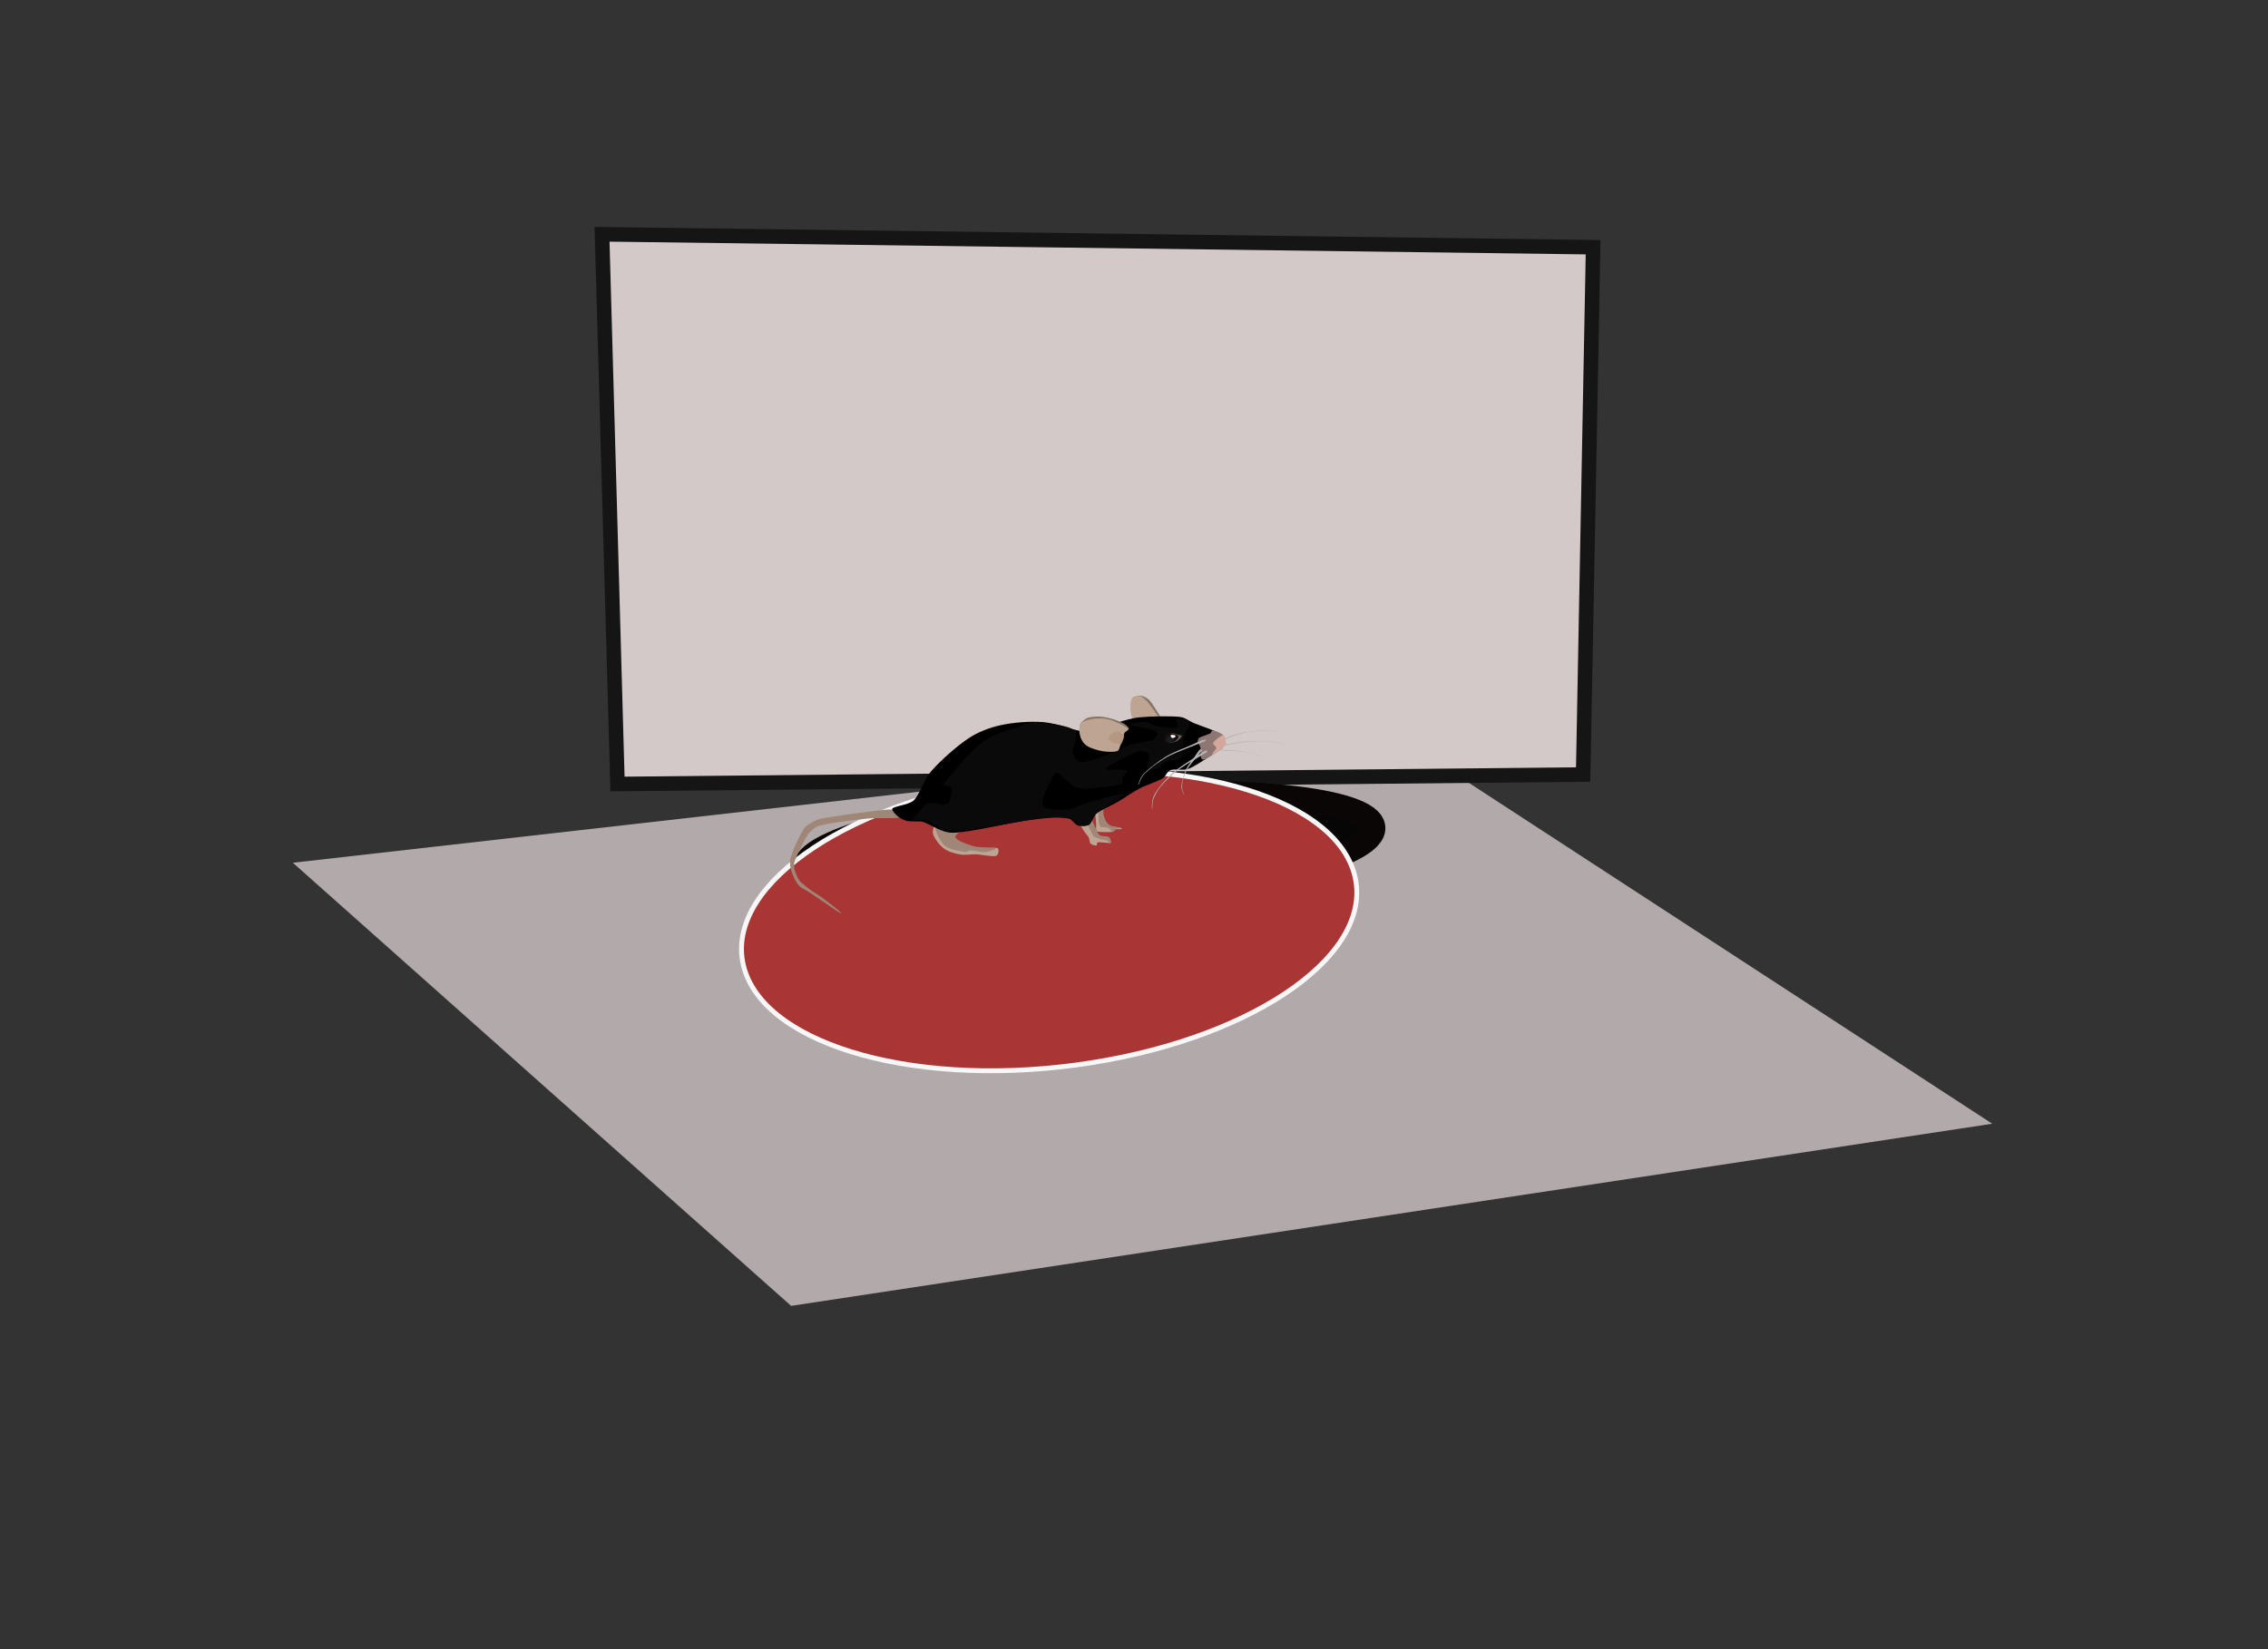
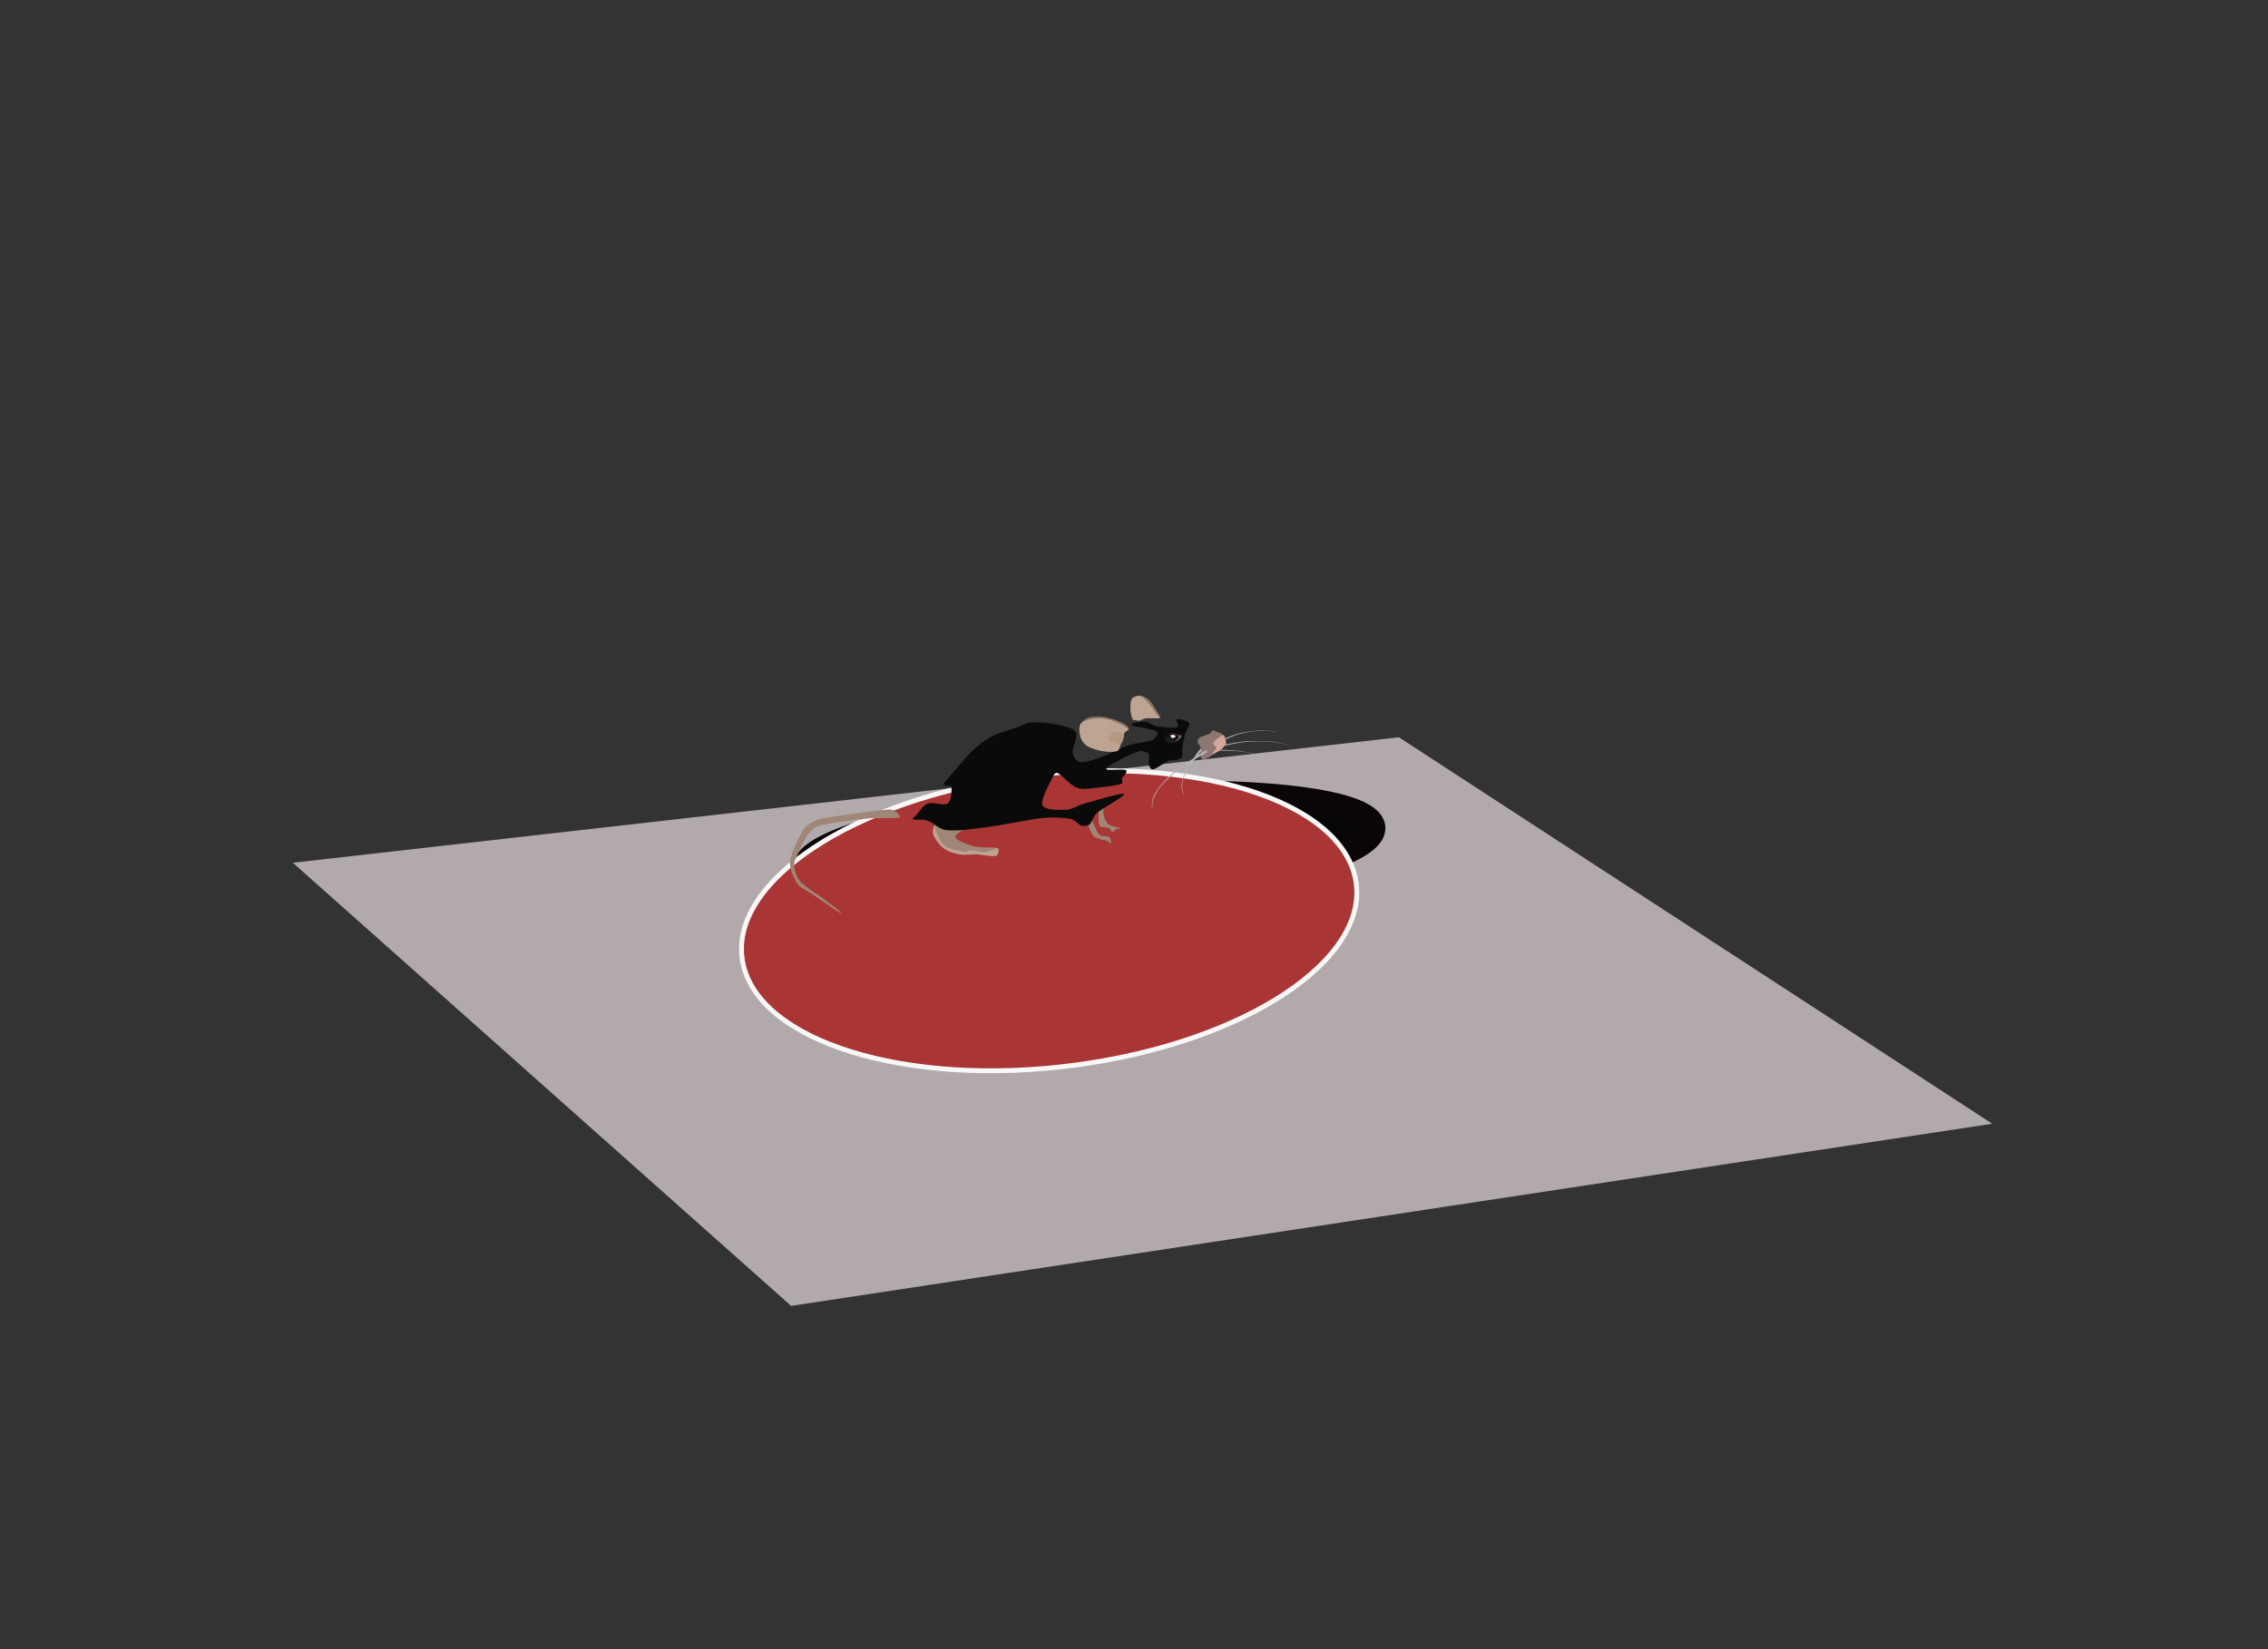
<svg xmlns="http://www.w3.org/2000/svg" version="1.1" id="Layer_1" x="0px" y="0px" width="467.717px" height="340.158px" viewBox="0 0 467.717 340.158" enable-background="new 0 0 467.717 340.158" xml:space="preserve">
  <rect x="0" y="0" width="467.717" height="340.158" fill="#333333" stroke="none" />
  <g>
    <polygon fill="#B2AAAA" points="410.85,231.78 163.148,269.351 60.391,177.952 288.479,152.068  " />
    <g>
-       <polygon fill="#D3C9C9" stroke="#161515" stroke-width="3" stroke-miterlimit="10" points="127.341,161.71 326.485,159.751     328.538,50.99 124.155,48.324   " />
      <rect x="224.314" y="170.814" fill="#070606" stroke="#0A0606" stroke-width="9" stroke-miterlimit="10" width="0" height="1.685" />
      <path fill="#070606" stroke="#0A0606" stroke-width="5" stroke-miterlimit="10" d="M165.988,179.131    c0.498,5.82,27.135,8.646,59.5,6.304c32.366-2.34,58.201-8.957,57.703-14.781c-0.496-5.823-27.134-8.641-59.5-6.305    C191.33,166.688,165.494,173.306,165.988,179.131z" />
    </g>
    <g transform="matrix(1,0,0,1,-165.576,-2953.79)">
      <path fill="#AA3535" stroke="#F7F7F7" stroke-miterlimit="10" d="M318.731,3152.155c3.021,16.438,33.759,25.979,68.667,21.315    c34.909-4.666,60.761-21.771,57.746-38.206c-3.021-16.441-33.767-25.986-68.67-21.317    C341.567,3118.612,315.715,3135.718,318.731,3152.155z" />
      <g transform="matrix(0.591,-0.063,0.063,0.591,-67.391,1236.32)">
        <g transform="matrix(2.751,0,0,2.751,-3445.16,-1954.95)">
          <g transform="matrix(-0.422,0.43,-0.582,-0.082,3278.71,1364.15)">
            <path fill="#B5B3B3" d="M1587.771,2033.581c0.063-0.058,0.184-0.414,0.155-0.515c-0.139-0.518-0.72-1.74-0.995-2.594       c-0.255-0.776-0.528-1.529-0.662-2.51c-0.158-1.163-0.368-2.858-0.277-4.469c0.034-0.68,0.099-1.726,0.265-2.678       c0.222-1.273,0.55-2.397,0.548-2.514c-0.002-0.209-0.728,2.711-0.811,3.898c-0.046,0.594-0.098,1.323-0.099,2.075       c-0.003,1.308,0.086,2.708,0.2,3.72c0.174,1.509,0.733,2.875,0.979,3.775c0.144,0.572,0.369,1.355,0.484,1.657       C1587.601,2033.543,1587.709,2033.645,1587.771,2033.581z" />
          </g>
          <g transform="matrix(-0.43,0.343,-0.452,-0.17,3034.53,1696.74)">
            <path fill="#B5B3B3" d="M1561.437,2074.777c0.053-0.086-0.035-0.407-0.114-0.48c-0.343-0.297-1.319-0.838-1.943-1.306       c-0.608-0.453-1.259-0.789-1.804-1.484c-0.608-0.784-1.378-1.966-1.861-3.186c-0.204-0.521-0.443-0.914-0.604-1.704       c-0.218-1.042-0.316-2.415-0.356-2.504c-0.082-0.145,0.163,2.422,0.495,3.36c0.457,1.265,1.448,3.184,2.214,4.25       c0.73,0.992,1.843,1.602,2.427,2.116c0.377,0.323,0.873,0.791,1.128,0.943       C1561.156,2074.865,1561.394,2074.852,1561.437,2074.777z" />
          </g>
          <g transform="matrix(-0.129,0.267,-0.475,0.068,2521.61,1360.17)">
            <path fill="#B5B3B3" d="M1461.548,1912.545c0.075,0.002,0.465-0.359,0.565-0.556c0.399-0.754,1.253-2.778,1.828-3.988       c0.5-1.08,0.905-2.113,1.594-3.278c0.802-1.384,2.056-3.438,3.264-5.038c0.508-0.68,1.298-1.721,2.033-2.537       c0.969-1.089,1.854-1.905,1.939-2.029c0.156-0.225-2.154,2.057-3.049,3.224c-1.24,1.594-3.196,4.435-4.345,6.319       c-1.088,1.77-1.949,3.789-2.563,5.01c-0.391,0.768-0.946,1.817-1.145,2.293       C1461.545,1912.212,1461.471,1912.542,1461.548,1912.545z" />
          </g>
          <path fill="#877462" d="M1418.358,1875.802c-0.272-0.02-0.287-0.528-0.589-1.038c-0.267-0.45-2.502-0.573-1.584-0.902      c0.391-0.141-0.86-0.701-0.823-0.887c0.038-0.186,0.701-0.301,1.045-0.238c0.344,0.069,0.807,0.37,1.018,0.635      c0.204,0.253,0.331,0.55,0.476,0.816c0.143,0.258,0.285,0.527,0.399,0.783c0.116,0.243,0.3,0.6,0.308,0.742      C1418.614,1875.785,1418.639,1875.826,1418.358,1875.802z" />
          <path fill="#BEA493" d="M1418.463,1875.8c-0.244,0.044-1.177-0.143-1.659-0.144c-0.417-0.003-0.965,0.35-1.24,0.113      c-0.096-0.081-0.426-0.003-0.482-0.188c-0.109-0.349-0.153-1.015-0.118-1.35c0.04-0.41,0.093-0.976,0.317-1.22      c0.211-0.226,0.708-0.334,1.024-0.24c0.318,0.096,0.643,0.503,0.873,0.805c0.319,0.438,0.857,1.448,1.073,1.818      C1418.326,1875.526,1418.638,1875.767,1418.463,1875.8z" />
          <path fill="#A08677" d="M1380.698,1883.662c-1.156,0.008-2.642,0.037-3.562,0.092c-0.685,0.038-1.574,0.065-2.256,0.115      c-0.786,0.058-1.743,0.5-2.224,0.805c-0.473,0.295-2.699,3.941-2.432,4.416c-0.17,0.586,0.41,2.817,1.194,3.28      c0.953,0.566,4.203,3.582,4.547,3.685c0.34,0.104-2.628-2.722-3.189-3.05c-0.878-0.748-0.866-0.85-1.423-1.342      c-0.427-0.494-0.804-1.824-0.636-2.411c-0.166-0.237,1.94-3.395,2.137-3.6c0.207-0.214,1.032-0.84,1.475-0.895      c0.682-0.089,1.784-0.182,2.747-0.201c1.082-0.018,2.525-0.067,3.59-0.058c0.924,0.004,3.286,0.395,3.867,0.298      c0.36-0.061-0.449-0.948-0.795-1.069C1383.282,1883.568,1381.842,1883.653,1380.698,1883.662z" />
          <path fill="#BEA493" d="M1389.484,1888.028c0.411,0.591,1.21,1.24,2.081,1.502c1.014,0.307,3.173,0.253,3.995,0.331      c0.315,0.03,0.826-0.027,0.935,0.142c0.105,0.17-0.011,0.764-0.299,0.877c-0.29,0.115-1.023-0.116-1.434-0.191      c-0.353-0.06-0.686-0.197-1.039-0.247c-0.527-0.079-1.45-0.018-2.124-0.217c-0.674-0.198-1.44-0.507-1.931-0.974      c-0.511-0.49-1.038-1.412-1.132-1.958c-0.079-0.469,0.411-1.441,0.568-1.32      C1389.261,1886.094,1389.074,1887.438,1389.484,1888.028z" />
          <path fill="#A08677" d="M1389.78,1888.86c0.542,0.627,1.95,0.961,2.485,1.13c0.232,0.073,0.479-0.144,0.726-0.117      c0.429,0.05,1.312,0.396,1.849,0.402c0.483,0.004,1.586-0.224,1.361-0.371c-0.222-0.145-1.883-0.195-2.698-0.507      c-0.819-0.317-2.09-0.934-2.202-1.379c-0.115-0.44,1.613-0.928,1.517-1.273c-0.095-0.342-1.433-0.679-2.089-0.788      c-0.605-0.099-1.678-0.33-1.835,0.143C1388.739,1886.584,1389.218,1888.213,1389.78,1888.86z" />
-           <path fill="#BEA493" d="M1408.118,1887.385c0.28,0.309,0.276,1.565,0.556,2.044c0.218,0.37,0.801,0.601,1.126,0.833      c0.067,0.044,0.324,0.058,0.43,0.104c0.308,0.137,0.498,0.425,0.412,0.448c-0.11,0.028-1.256-0.277-1.553-0.257      c-0.177,0.014-0.075,0.372-0.227,0.382c-0.154,0.011-0.557-0.133-0.694-0.318c-0.144-0.189-0.057-0.558-0.164-0.827      c-0.11-0.271-0.365-0.53-0.491-0.812c-0.168-0.37-0.615-1.136-0.516-1.401C1407.1,1887.318,1407.892,1887.133,1408.118,1887.385      z" />
          <path fill="#A08677" d="M1408.486,1887.214c0.246,0.502,0.536,1.929,0.873,2.398c0.212,0.296,0.927,0.245,1.16,0.419      c0.195,0.145,0.224,0.475,0.241,0.608c0.01,0.074-0.049,0.222-0.136,0.193c-0.1-0.037-0.19-0.279-0.392-0.375      c-0.279-0.133-0.691-0.144-0.904-0.331c-0.243-0.22-0.49-0.086-0.699-0.402c-0.133-0.207-0.342-0.858-0.421-1.065      c-0.225-0.584-0.365-1.807-0.318-2.048C1407.937,1886.367,1408.368,1886.974,1408.486,1887.214z" />
          <g transform="matrix(1,0,0,1,-1.116,-1.617)">
-             <path fill="#BEA493" d="M1410.795,1887.913c0.172,0.33,0.154,1.54,0.595,2.021c0.317,0.349,1.224,0.544,1.729,0.691       c0.192,0.053,0.318,0.144,0.292,0.185c-0.049,0.072-0.769-0.068-0.912-0.018c-0.197,0.066-0.071,0.262-0.385,0.273       c-0.364,0.012-1.587-0.156-1.734-0.217c-0.373-0.15-0.132-0.679-0.135-1.021c-0.005-0.487,0.022-1.583,0.111-1.901       C1410.388,1887.812,1410.738,1887.803,1410.795,1887.913z" />
-           </g>
+             </g>
          <path fill="#A08677" d="M1410.26,1886.071c0.072,0.156-0.11,0.707-0.083,1.047c0.029,0.33,0.129,0.715,0.26,0.973      c0.104,0.219,0.279,0.428,0.515,0.564c0.29,0.166,1.192,0.32,1.229,0.448c0.016,0.068-0.424-0.063-0.658,0.059      c-0.228,0.111-0.247,0.296-0.458,0.265c-0.23-0.032-0.156-0.367-0.456-0.525c-0.29-0.151-0.949-0.125-1.047-0.353      c-0.223-0.542,0.055-1.946,0.172-2.358C1409.774,1886.049,1410.193,1885.93,1410.26,1886.071z" />
-           <path d="M1421.433,1882.554c-0.707,0.177-1.679-0.223-2.243-0.078c-0.519,0.132-0.659,0.724-1.135,0.94      c-0.694,0.315-2.058,0.582-3.032,0.963c-0.989,0.39-1.938,0.952-2.885,1.373c-0.921,0.412-2.154,0.767-2.807,1.169      c-0.505,0.314-0.696,1.039-1.113,1.252c-0.388,0.193-0.976,0.186-1.392,0.007c-0.461-0.195-0.728-1.055-1.376-1.185      c-1.078-0.218-3.394-0.175-5.086-0.124c-2.402,0.073-7.187,0.747-9.328,0.553c-1.357-0.127-2.358-1.141-3.522-1.731      c-0.479-0.244-1.599-0.146-2.237-0.43c-0.981-0.433-1.439-1.25-1.537-1.536c-0.159-0.475,2.104-0.315,2.814-0.885      c0.908-0.725,1.521-2.451,2.633-3.467c1.28-1.174,3.515-2.776,5.059-3.579c1.245-0.647,2.722-1.061,4.207-1.225      c1.585-0.177,3.664-0.127,5.304,0.167c1.606,0.289,3.475,1.273,4.536,1.599c0.589,0.182,1.212,0.433,1.828,0.368      c0.793-0.084,1.944-0.663,2.935-0.874c0.985-0.208,1.998-0.402,3.021-0.389c1.332,0.015,3.852,0.234,4.97,0.48      c0.685,0.151,1.146,0.679,1.737,0.998c0.675,0.362,1.725,0.83,2.306,1.172c0.436,0.256,1.023,0.521,1.187,0.885      c0.167,0.364,0.096,0.929-0.197,1.292c-0.292,0.357-1.018,0.603-1.563,0.871      C1423.742,1881.521,1422.319,1882.333,1421.433,1882.554z" />
          <path fill="#8E7673" d="M1424.688,1881.089c0.346-0.224,0.775-0.61,0.816-0.846c0.041-0.234-0.569-0.417-0.565-0.557      c-0.001-0.148,0.391-0.188,0.567-0.305c0.217-0.145,0.824-0.358,0.744-0.573c-0.08-0.221-0.954-0.67-1.226-0.734      c-0.194-0.047-0.231,0.273-0.406,0.344c-0.3,0.12-1.107,0.232-1.385,0.386c-0.199,0.112-0.27,0.38-0.284,0.534      c-0.011,0.146,0.161,0.266,0.205,0.407c0.052,0.16,0.094,0.372,0.093,0.556c0,0.213-0.128,0.499-0.101,0.716      c0.024,0.2,0.006,0.56,0.26,0.575C1423.662,1881.601,1424.337,1881.311,1424.688,1881.089z" />
          <path fill="#0A0A0A" d="M1419.222,1881.168c-0.397,0.143-1.745,0.92-2.195,0.984c-0.288,0.039-0.449-0.365-0.498-0.598      c-0.072-0.343,0.272-1.152,0.073-1.459c-0.2-0.309-0.83-0.45-1.269-0.389c-0.677,0.102-2.096,0.685-2.793,0.987      c-0.508,0.219-1.561,0.623-1.389,0.82c0.171,0.2,2.12,0.147,2.425,0.373c0.307,0.227-0.474,0.714-0.594,0.987      c-0.093,0.208,0.13,0.588-0.131,0.661c-0.49,0.137-1.885,0.179-2.826,0.165c-0.933-0.015-1.974,0.132-2.788-0.249      c-0.846-0.398-1.776-1.882-2.28-2.134c-0.315-0.156-0.603,0.356-0.759,0.612c-0.384,0.646-1.768,2.557-1.542,3.241      c0.229,0.687,2.042,0.815,2.908,0.876c0.793,0.056,1.511-0.391,2.287-0.515c1.241-0.199,4.915-0.909,5.163-0.682      c0.248,0.224-2.895,1.485-3.679,2.047c-0.484,0.343-0.692,1.09-1.042,1.315c-0.273,0.171-0.747,0.156-1.06,0.022      c-0.382-0.156-0.687-0.797-1.212-0.962c-0.77-0.245-2.265-0.486-3.418-0.499c-1.777-0.014-5.166,0.371-7.239,0.405      c-1.729,0.031-3.678,0.143-5.195-0.187c-0.728-0.158-1.396-1.04-2.126-1.4c-0.716-0.357-1.499-0.189-1.78-0.38      c-0.216-0.145,0.302-0.37,0.488-0.534c0.337-0.297,0.876-1.09,1.545-1.256c0.675-0.167,1.947,0.55,2.473,0.26      c0.527-0.294,0.725-1.621,0.688-2.023c-0.027-0.272-0.976-0.112-0.917-0.38c0.063-0.293,0.838-0.935,1.302-1.374      c0.708-0.67,2.012-1.959,2.932-2.64c0.771-0.575,1.631-1.092,2.582-1.455c0.958-0.366,2.353-0.55,3.178-0.749      c0.592-0.143,1.147-0.458,1.769-0.437c0.835,0.034,2.322,0.319,3.239,0.625c0.833,0.279,1.986,0.598,2.254,1.219      c0.269,0.62-0.677,1.862-0.646,2.498c0.024,0.486,0.246,1.169,0.833,1.299c0.642,0.148,2.042-0.201,3.02-0.434      c1.043-0.243,2.186-0.801,3.24-1.035c0.997-0.218,2.475-0.124,3.086-0.352c0.425-0.16,0.916-0.739,0.593-1.023      c-0.412-0.357-2.835-0.9-3.054-1.125c-0.22-0.224,1.209-0.307,1.739-0.221c0.532,0.083,0.911,0.573,1.446,0.724      c0.66,0.187,2.096,0.493,2.525,0.392c0.397-0.095-0.221-0.939,0.042-1.003c0.26-0.064,1.377,0.302,1.523,0.625      c0.15,0.322-0.469,0.855-0.645,1.298c-0.202,0.519-0.446,1.309-0.573,1.805c-0.095,0.378,0.062,0.926-0.19,1.155      c-0.251,0.229-1.069,0.202-1.32,0.218C1419.332,1881.288,1419.294,1881.138,1419.222,1881.168z" />
          <path fill="#D3A79C" d="M1424.687,1880.902c0.093-0.131,0.488-0.398,0.524-0.607c0.03-0.213-0.461-0.458-0.327-0.662      c0.162-0.25,1.033-0.814,1.3-0.844c0.266-0.033,0.262,0.445,0.295,0.656c0.03,0.207,0.06,0.456-0.103,0.615      c-0.118,0.112-0.324,0.346-0.595,0.515c-0.355,0.22-0.971,0.421-1.13,0.501      C1424.591,1881.103,1424.65,1880.954,1424.687,1880.902z" />
          <path fill="#636363" d="M1420.291,1878.945c0.301-0.089,0.602-0.395,0.719-0.506c0.042-0.042,0.026-0.134-0.03-0.17      c-0.055-0.038-0.331-0.087-0.46-0.158c-0.077-0.033-0.76-0.375-0.93-0.28c-0.399,0.218-0.387,1.059-0.414,1.155      C1419.14,1879.124,1419.988,1879.034,1420.291,1878.945z" />
          <path fill="#1D0C0C" d="M1419.573,1877.802c-0.117,0.014-0.353,0.043-0.464,0.143c-0.119,0.107-0.236,0.337-0.255,0.508      c-0.02,0.169,0.018,0.415,0.148,0.51c0.131,0.099,0.438,0.07,0.628,0.059c0.176-0.01,0.355-0.045,0.504-0.115      c0.154-0.073,0.332-0.211,0.403-0.324c0.068-0.104,0.129-0.262,0.034-0.355c-0.119-0.117-0.579-0.291-0.746-0.362      C1419.745,1877.836,1419.659,1877.795,1419.573,1877.802z" />
          <path fill="#142124" d="M1419.75,1878.919c-0.071,0.016-0.21,0.039-0.314,0.024c-0.101-0.019-0.228-0.077-0.301-0.12      c-0.059-0.034-0.131-0.083-0.13-0.142c0.005-0.072,0.076-0.232,0.148-0.295c0.065-0.062,0.18-0.081,0.282-0.093      c0.099-0.009,0.243-0.017,0.339,0.032c0.103,0.056,0.273,0.209,0.286,0.297c0.015,0.09-0.154,0.189-0.206,0.24      C1419.826,1878.888,1419.788,1878.911,1419.75,1878.919z" />
          <g transform="matrix(-0.455,0.563,0.674,0.495,805.402,-39.482)">
            <path fill="#B5B3B3" d="M1633.705,2020.615c-0.028,0.077,0.107,0.214,0.227,0.171c0.594-0.213,2.292-1.041,3.323-1.456       c0.936-0.374,1.883-0.784,2.842-1.015c1.135-0.271,2.765-0.643,3.958-0.612c0.504,0.009,1.279,0.033,1.843,0.197       c0.76,0.226,1.261,0.599,1.364,0.591c0.17-0.016-1.302-0.812-2.158-0.859c-0.424-0.026-0.953-0.053-1.564-0.014       c-1.054,0.072-2.294,0.263-3.257,0.472c-1.427,0.312-3.223,1.127-4.253,1.499c-0.646,0.236-1.546,0.562-1.933,0.733       C1633.945,2020.387,1633.73,2020.536,1633.705,2020.615z" />
          </g>
          <g transform="matrix(-0.28,0.534,0.729,0.34,379.63,321.214)">
-             <path fill="#B5B3B3" d="M1611.278,2051.472c0.004,0.079,0.301,0.003,0.432-0.092c0.536-0.411,1.865-1.616,2.796-2.367       c0.908-0.739,1.781-1.542,2.775-2.158c1.113-0.69,2.649-1.531,3.919-1.98c0.538-0.187,1.026-0.445,1.692-0.536       c0.886-0.123,1.857-0.038,1.956-0.086c0.174-0.08-1.712-0.156-2.64,0.143c-1.266,0.402-3.493,1.417-4.959,2.279       c-1.366,0.81-2.876,2.183-3.804,2.887c-0.586,0.448-1.386,1.033-1.75,1.348       C1611.515,2051.074,1611.281,2051.393,1611.278,2051.472z" />
-           </g>
+             </g>
          <g transform="matrix(-0.402,0.229,0.29,0.459,1484.55,646.871)">
            <path fill="#B5B3B3" d="M1537.491,1920.006c-0.101,0.065-0.071,0.317,0.089,0.372c0.608,0.203,2.509,0.582,3.576,0.856       c0.949,0.243,1.968,0.397,2.824,0.775c1.007,0.436,2.43,1.127,3.237,1.856c0.338,0.301,0.856,0.778,1.119,1.24       c0.351,0.614,0.4,1.2,0.476,1.245c0.133,0.09-0.245-1.409-0.8-1.957c-0.756-0.75-2.421-1.885-3.735-2.519       c-1.231-0.594-3.12-0.974-4.14-1.287c-0.633-0.197-1.479-0.479-1.917-0.577       C1537.99,1919.962,1537.604,1919.944,1537.491,1920.006z" />
          </g>
          <path fill="#877462" d="M1414.403,1876.778c-0.477,0.005-2.214-0.502-3.206-0.616c-0.908-0.111-2.417,0.125-2.745-0.085      c-0.191-0.124-0.063-0.527,0.199-0.769c0.182-0.17,0.399-0.328,0.577-0.409c0.419-0.192,1.139-0.177,1.707-0.101      c0.584,0.072,1.282,0.332,1.803,0.553c0.49,0.207,1.065,0.538,1.344,0.777C1414.281,1876.3,1414.693,1876.775,1414.403,1876.778      z" />
          <path fill="#BEA493" d="M1410.926,1879.198c-0.613-0.175-1.463-0.513-1.901-0.874c-0.412-0.34-0.651-0.826-0.722-1.292      c-0.081-0.483-0.081-1.273,0.27-1.609c0.348-0.339,1.199-0.407,1.817-0.419c0.619-0.007,1.314,0.117,1.889,0.36      c0.674,0.285,1.879,1.042,2.144,1.347c0.163,0.185-0.419,0.3-0.538,0.499c-0.127,0.198-0.097,0.47-0.199,0.694      c-0.109,0.243-0.293,0.522-0.456,0.768c-0.159,0.244-0.186,0.634-0.517,0.708      C1412.327,1879.468,1411.496,1879.361,1410.926,1879.198z" />
          <path fill="#B19479" fill-opacity="0.757" d="M1413.746,1877.668c-0.024,0.156-0.104,0.32-0.193,0.485      c-0.097,0.191-0.187,0.353-0.268,0.37c-0.151,0.035-0.575-0.133-0.735-0.163c-0.247-0.046-0.464-0.302-0.572-0.35      c-0.186-0.081-0.223-0.359-0.105-0.491c0.065-0.078,0.182-0.241,0.345-0.352c0.238-0.16,0.551-0.261,0.726-0.269      c0.298-0.013,0.689,0.455,0.82,0.585C1413.818,1877.531,1413.76,1877.605,1413.746,1877.668z" />
          <g transform="matrix(1,0,0,1,-0.732,-0.578)">
            <path fill="#FFFFFF" d="M1420.463,1878.954c-0.039-0.043-0.09-0.102-0.093-0.151c-0.001-0.049,0.018-0.124,0.073-0.147       c0.055-0.02,0.172-0.01,0.249,0.012c0.085,0.021,0.226,0.063,0.266,0.116c0.038,0.051,0.021,0.151-0.039,0.195       c-0.062,0.045-0.253,0.082-0.327,0.078C1420.53,1879.056,1420.499,1878.994,1420.463,1878.954z" />
          </g>
        </g>
      </g>
    </g>
  </g>
</svg>